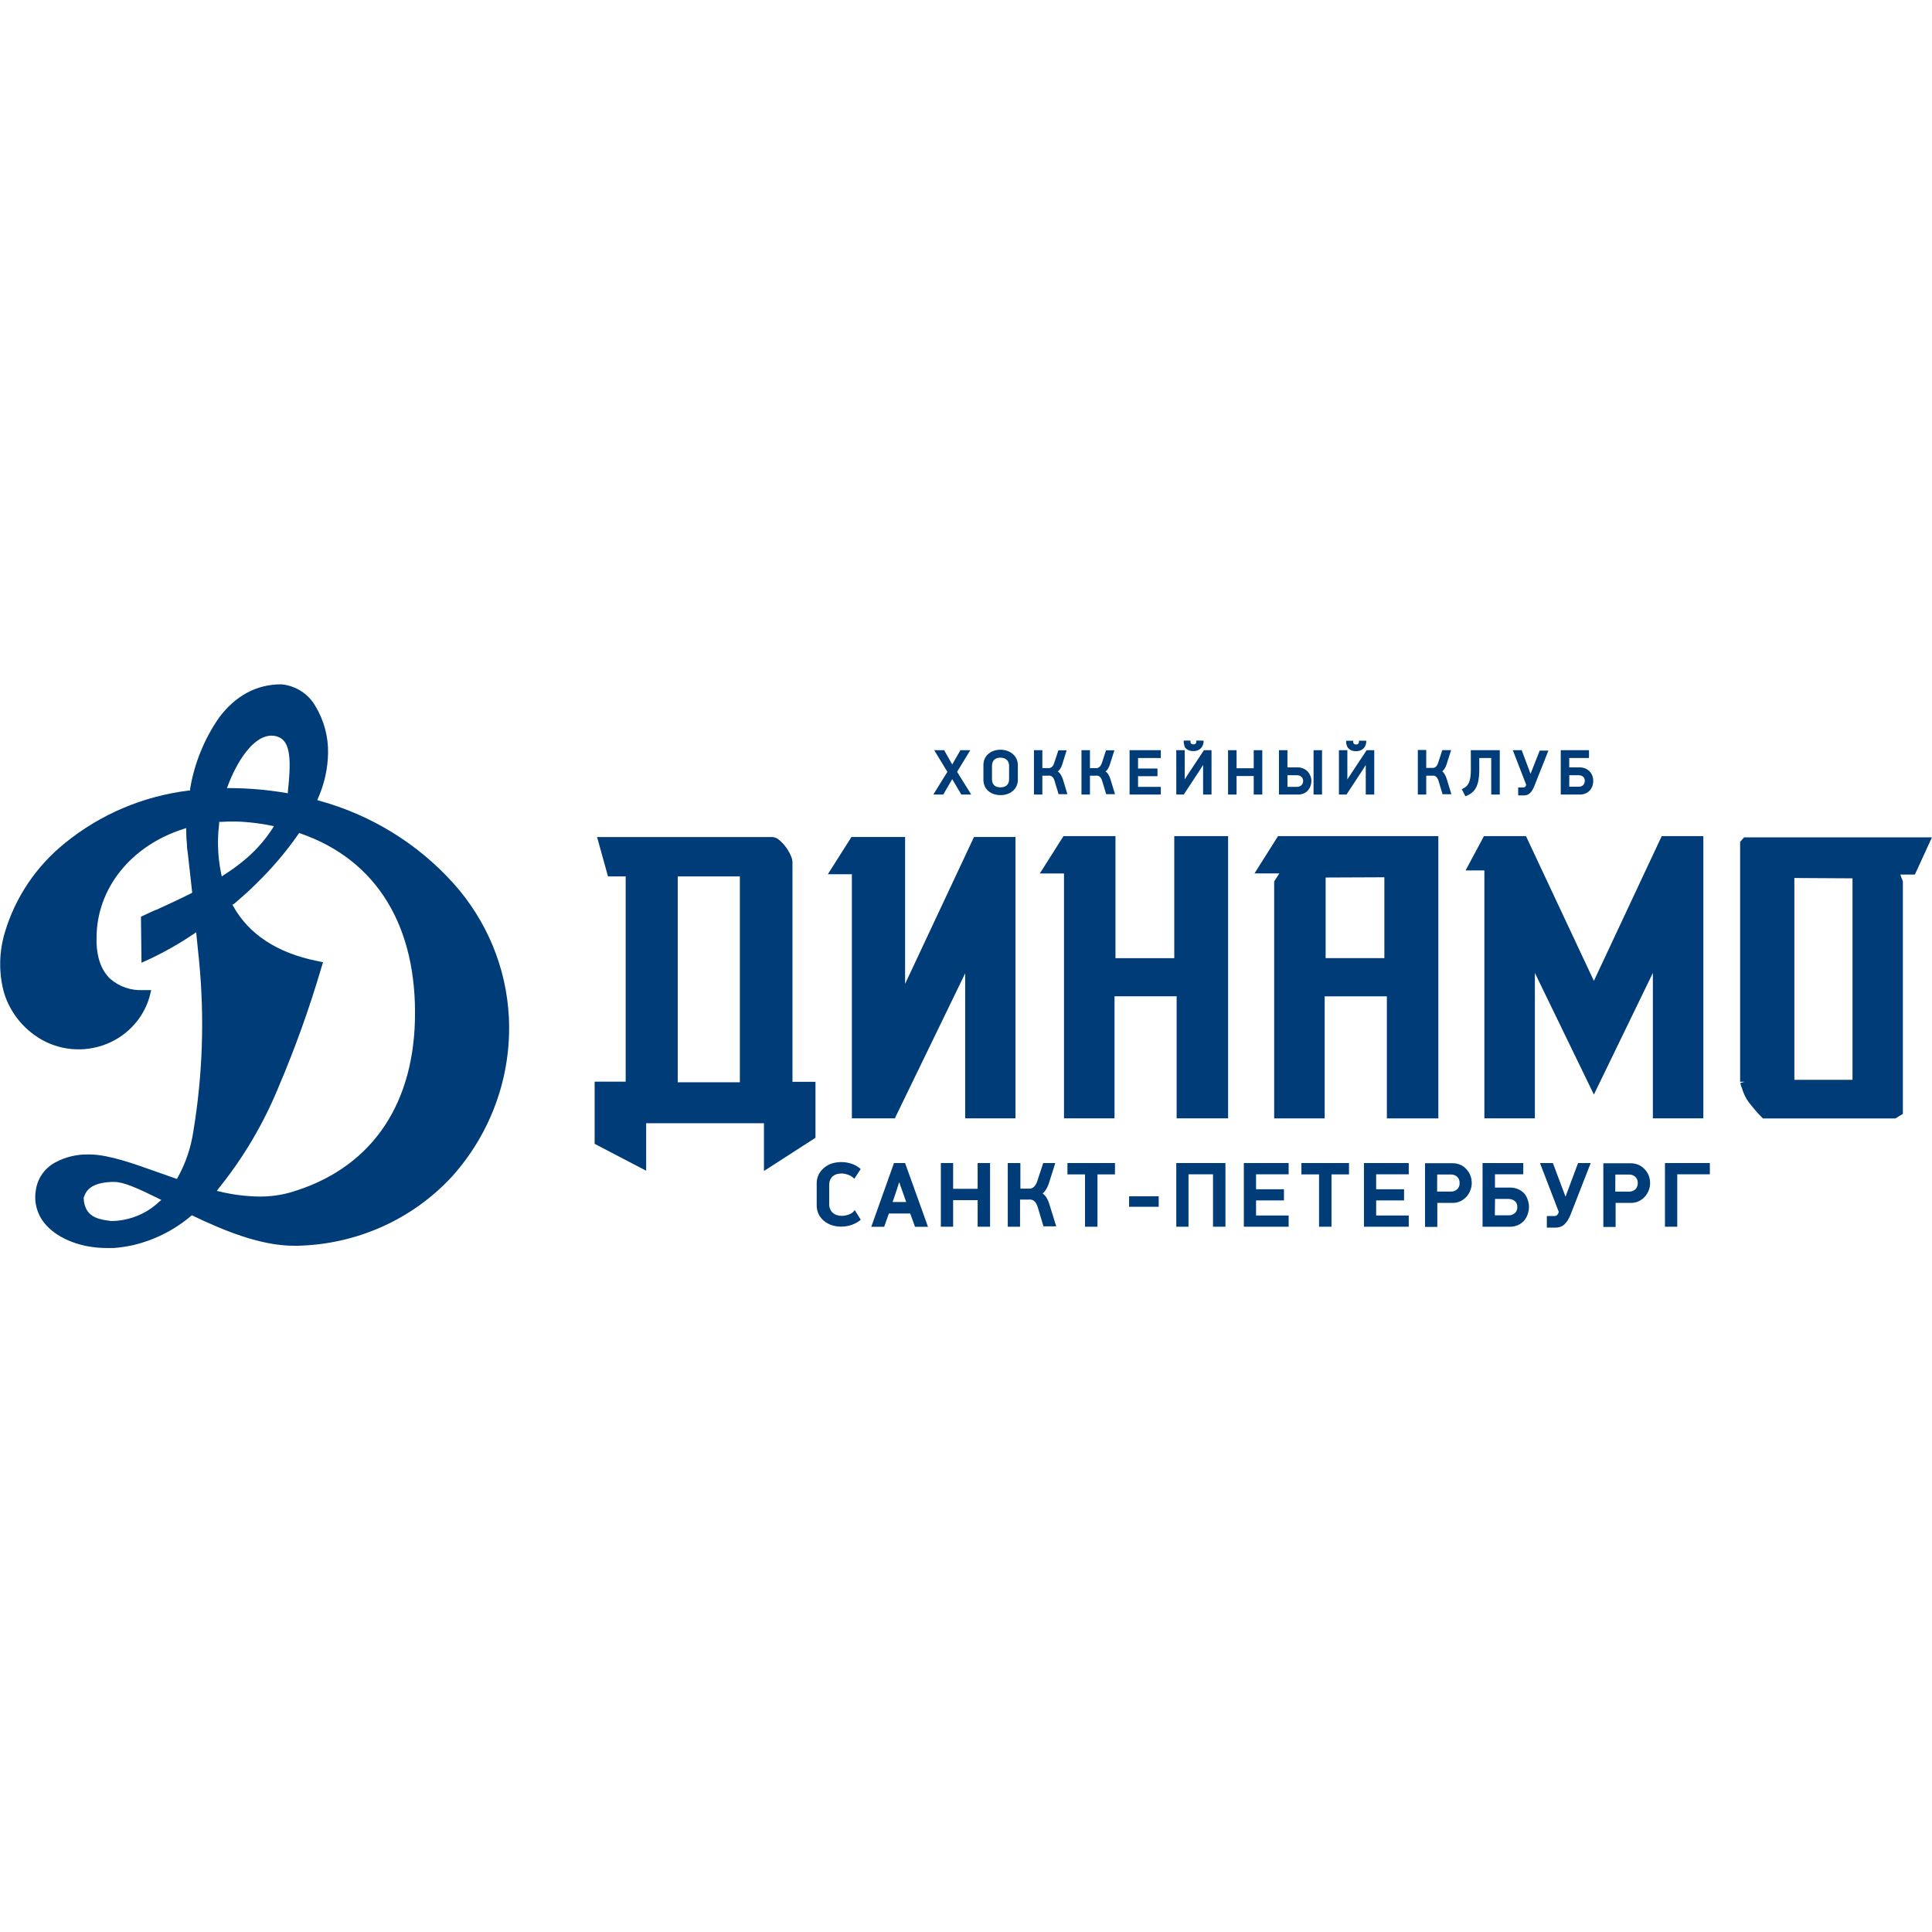
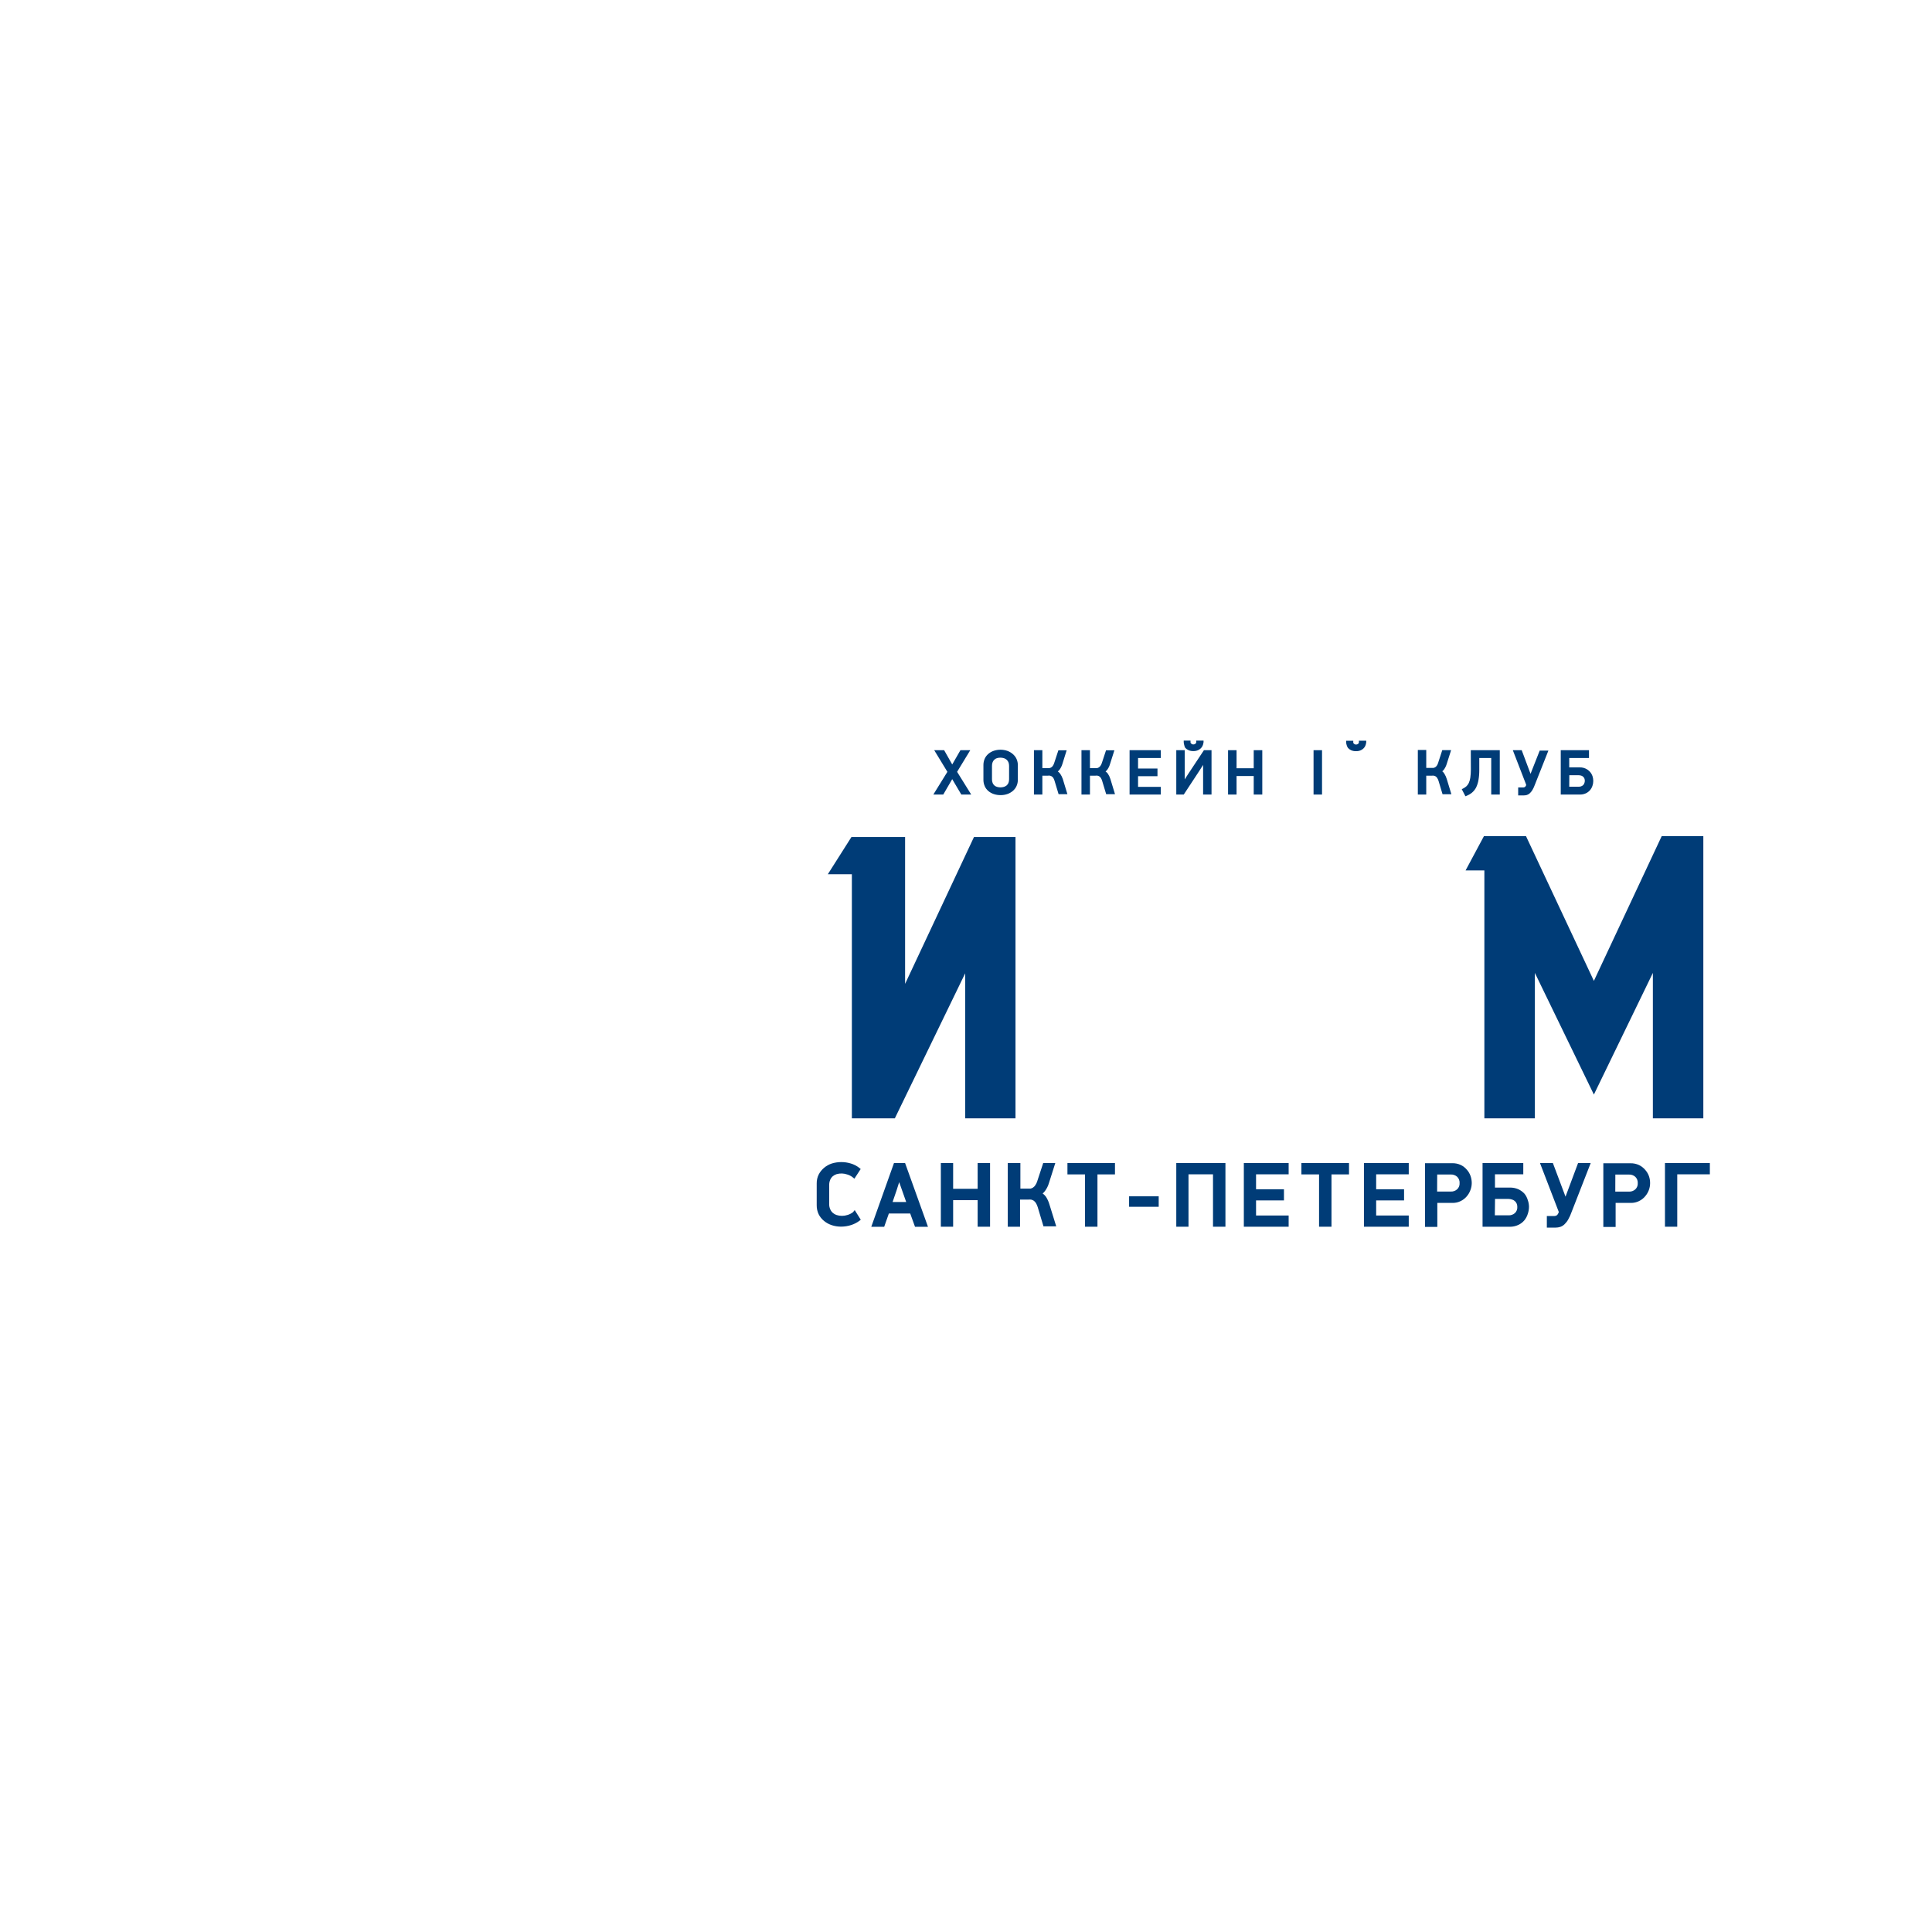
<svg xmlns="http://www.w3.org/2000/svg" width="120" height="120" viewBox="0 0 120 120" fill="none">
  <g clip-path="url(#clip0_973_7088)">
-     <path d="M31.607 63.196C31.456 60.105 30.232 57.156 28.137 54.836C25.928 52.39 23.045 50.618 19.833 49.734L19.707 49.697L19.749 49.594C20.147 48.703 20.36 47.744 20.377 46.773C20.395 45.742 20.119 44.727 19.58 43.84C19.365 43.468 19.061 43.152 18.694 42.919C18.326 42.687 17.907 42.544 17.472 42.504C15.924 42.504 14.617 43.217 13.596 44.587C12.676 45.921 12.064 47.435 11.804 49.025V49.103H11.707C8.888 49.451 6.229 50.58 4.045 52.357C2.259 53.793 0.957 55.722 0.308 57.892C-0.051 59.071 -0.084 60.322 0.211 61.518C0.513 62.638 1.201 63.621 2.16 64.302C2.752 64.73 3.441 65.011 4.169 65.123C4.897 65.235 5.641 65.174 6.339 64.944C7.038 64.715 7.669 64.324 8.18 63.805C8.691 63.286 9.066 62.654 9.274 61.963L9.392 61.497H8.899C8.525 61.517 8.151 61.466 7.798 61.345C7.445 61.224 7.119 61.036 6.841 60.792C6.263 60.239 5.976 59.389 5.997 58.259C5.997 55.191 8.127 52.535 11.387 51.491L11.564 51.433V51.594C11.565 51.908 11.584 52.222 11.618 52.535V52.588C11.618 52.733 11.652 52.873 11.665 53.001L11.939 55.45L11.867 55.488C11.171 55.838 10.459 56.168 9.7 56.515H9.666L8.974 56.836L8.755 56.939L8.789 59.798L9.312 59.559C10.243 59.119 11.138 58.61 11.99 58.036L12.184 57.905L12.205 58.111C12.255 58.618 12.314 59.15 12.365 59.678C12.709 63.213 12.589 66.777 12.007 70.282C11.859 71.28 11.532 72.245 11.041 73.132L10.99 73.227L10.872 73.186L9.839 72.823C8.274 72.262 6.794 71.734 5.622 71.705H5.424C4.725 71.701 4.036 71.873 3.425 72.204C3.107 72.377 2.834 72.619 2.627 72.911C2.42 73.204 2.285 73.539 2.231 73.891C2.158 74.284 2.178 74.688 2.29 75.072C2.402 75.456 2.603 75.81 2.877 76.106C3.665 76.976 5.095 77.516 6.617 77.516H7.073C7.474 77.484 7.873 77.425 8.266 77.339C9.588 77.026 10.816 76.409 11.846 75.541L11.918 75.483L12.002 75.524C13.803 76.386 16.139 77.376 18.248 77.376H18.467C20.286 77.338 22.078 76.936 23.733 76.195C25.387 75.454 26.869 74.389 28.086 73.066C30.52 70.345 31.782 66.808 31.607 63.196ZM16.873 45.692C16.974 45.692 17.075 45.706 17.172 45.733C17.957 45.952 18.138 46.847 17.881 49.153V49.272L17.737 49.247C16.602 49.055 15.453 48.956 14.3 48.95H14.098L14.149 48.81C14.684 47.375 15.701 45.692 16.873 45.692ZM15.498 51.079C15.941 51.124 16.396 51.19 16.843 51.281L17.012 51.314L16.936 51.442C16.41 52.259 15.747 52.984 14.975 53.586C14.645 53.848 14.302 54.093 13.946 54.32L13.773 54.436L13.735 54.254C13.614 53.673 13.549 53.082 13.541 52.489V52.229C13.541 51.87 13.571 51.503 13.613 51.145V51.05H13.723C14.314 51.008 14.908 51.018 15.498 51.079ZM13.563 73.837C15.101 71.933 16.352 69.823 17.278 67.572C18.312 65.15 19.204 62.671 19.947 60.148L20.065 59.765L19.665 59.682C17.219 59.183 15.448 58.032 14.473 56.259L14.431 56.189L14.52 56.156C15.001 55.743 15.477 55.331 15.937 54.865C16.895 53.934 17.761 52.916 18.522 51.825L18.581 51.739L18.686 51.776C23.413 53.425 25.927 57.55 25.771 63.411C25.619 68.884 22.865 72.666 18.007 74.072C17.394 74.241 16.759 74.325 16.122 74.32C15.289 74.311 14.46 74.207 13.651 74.01L13.47 73.969L13.563 73.837ZM9.911 74.621C9.292 75.219 8.502 75.62 7.646 75.772C7.403 75.816 7.156 75.838 6.908 75.838H6.87L6.685 75.805H6.651C5.985 75.706 5.263 75.512 5.196 74.439V74.406C5.335 73.945 5.651 73.466 6.929 73.412H7.102C7.667 73.412 8.519 73.784 9.885 74.464L10.024 74.534L9.911 74.621ZM49.222 53.52C49.209 53.386 49.172 53.255 49.112 53.133C49.033 52.95 48.932 52.777 48.813 52.617C48.693 52.45 48.551 52.299 48.391 52.167C48.276 52.062 48.127 51.999 47.969 51.99H37.085L37.764 54.436H38.861V67.185H36.933V71.045L40.134 72.715V69.766H47.451V72.732L50.651 70.67V67.193H49.222V53.52ZM45.954 54.436V67.222H42.095V54.436H45.954Z" fill="#003C77" />
-     <path d="M72.936 59.514H69.284V51.934H66.053L64.586 54.252H66.087V69.463H69.225V61.882H73.083V69.463H76.28V51.934H72.936V59.514Z" fill="#003C77" />
-     <path d="M77.918 54.25H79.461L79.141 54.745V69.465H82.278V61.884H86.141V69.465H89.338V51.932H79.381L77.918 54.25ZM85.985 54.489V59.512H82.337V54.505L85.985 54.489ZM118.098 54.505L118.035 54.32H118.937L119.996 52.01H108.323L108.082 52.295V67.192H108.348L108.095 67.27L108.125 67.378C108.125 67.439 108.167 67.505 108.192 67.576L108.234 67.704C108.271 67.819 108.316 67.932 108.369 68.042C108.42 68.145 108.454 68.215 108.475 68.248C108.554 68.38 108.644 68.506 108.745 68.623L109.09 69.036C109.183 69.143 109.293 69.263 109.423 69.39L109.499 69.469H117.727L118.191 69.184V54.74C118.17 54.695 118.14 54.612 118.098 54.505ZM115.062 54.555V67.068H111.452V54.534L115.062 54.555Z" fill="#003C77" />
    <path d="M98.999 60.924L94.782 51.933H92.171L91.029 54.065H92.197V69.462H95.334V60.429L98.999 67.985L102.663 60.429V69.462H105.797V51.933H103.212L98.999 60.924ZM56.217 61.11V51.986H52.886L51.418 54.3H52.911V69.462H55.58L59.949 60.454V69.462H63.074V51.986H60.497L56.217 61.11ZM60.265 46.596H59.654L59.144 47.483L58.642 46.596H58.026L58.844 47.94L57.971 49.351H58.587L59.144 48.394L59.709 49.351H60.324L59.447 47.94L60.265 46.596Z" fill="#003C77" />
    <path d="M62.904 46.833C62.804 46.747 62.688 46.679 62.562 46.635C62.289 46.544 61.992 46.544 61.719 46.635C61.595 46.678 61.48 46.744 61.382 46.829C61.285 46.913 61.209 47.018 61.158 47.134C61.107 47.257 61.081 47.389 61.082 47.522V48.417C61.079 48.559 61.106 48.699 61.163 48.829C61.212 48.945 61.289 49.048 61.386 49.13C61.485 49.214 61.6 49.279 61.723 49.32C61.859 49.365 62.002 49.388 62.145 49.386C62.288 49.389 62.431 49.366 62.567 49.32C62.69 49.278 62.804 49.213 62.904 49.13C63.003 49.048 63.082 48.945 63.136 48.829C63.195 48.7 63.224 48.559 63.22 48.417V47.53C63.222 47.397 63.194 47.265 63.14 47.142C63.086 47.024 63.005 46.918 62.904 46.833ZM62.676 47.572V48.396C62.679 48.478 62.664 48.559 62.634 48.636C62.607 48.693 62.568 48.745 62.52 48.788C62.47 48.827 62.413 48.857 62.352 48.875C62.214 48.915 62.068 48.915 61.93 48.875C61.869 48.858 61.813 48.829 61.766 48.788C61.718 48.746 61.68 48.694 61.656 48.636C61.625 48.559 61.611 48.478 61.614 48.396V47.572C61.611 47.491 61.626 47.411 61.656 47.336C61.68 47.277 61.718 47.223 61.766 47.18C61.811 47.138 61.866 47.107 61.926 47.089C61.996 47.069 62.068 47.059 62.141 47.06C62.214 47.06 62.286 47.071 62.356 47.093C62.417 47.111 62.473 47.142 62.52 47.184C62.569 47.228 62.608 47.281 62.634 47.34C62.664 47.414 62.678 47.492 62.676 47.572ZM65.852 48.062C65.812 48.005 65.762 47.956 65.704 47.918C65.743 47.885 65.779 47.847 65.81 47.807C65.886 47.703 65.945 47.587 65.983 47.464L66.252 46.602H65.738L65.477 47.394C65.458 47.459 65.428 47.52 65.388 47.576C65.362 47.612 65.329 47.643 65.291 47.666C65.257 47.687 65.22 47.701 65.181 47.708C65.143 47.711 65.105 47.711 65.067 47.708H64.743V46.594H64.22V49.349H64.743V48.178H65.084C65.128 48.172 65.172 48.172 65.215 48.178C65.254 48.186 65.291 48.201 65.325 48.223C65.363 48.248 65.396 48.28 65.422 48.318C65.457 48.376 65.484 48.438 65.502 48.504L65.751 49.328H66.299L66.012 48.384C65.974 48.27 65.92 48.162 65.852 48.062ZM68.816 48.062C68.777 48.005 68.727 47.956 68.669 47.918C68.709 47.886 68.745 47.848 68.774 47.807C68.851 47.703 68.908 47.587 68.943 47.464L69.217 46.602H68.698L68.437 47.394C68.417 47.457 68.387 47.517 68.348 47.572C68.322 47.609 68.287 47.642 68.247 47.666C68.215 47.687 68.179 47.701 68.142 47.708H67.699V46.594H67.172V49.349H67.699V48.178H68.045C68.087 48.172 68.129 48.172 68.171 48.178C68.21 48.186 68.248 48.201 68.281 48.223C68.318 48.248 68.35 48.281 68.374 48.318C68.411 48.375 68.439 48.438 68.458 48.504L68.707 49.328H69.255L68.968 48.384C68.933 48.271 68.881 48.162 68.816 48.062Z" fill="#003C77" />
    <path d="M70.16 49.351H72.1V48.872H70.687V48.212H71.893V47.734H70.687V47.082H72.1V46.596H70.16V49.351ZM73.787 48.093L73.584 48.41V46.596H73.061V49.351H73.525L74.474 47.907L74.727 47.511V49.351H75.25V46.596H74.778L73.787 48.093Z" fill="#003C77" />
    <path d="M73.62 46.454C73.677 46.512 73.744 46.56 73.819 46.594C73.913 46.634 74.015 46.654 74.118 46.652C74.221 46.655 74.323 46.635 74.417 46.594C74.49 46.56 74.554 46.512 74.607 46.454C74.656 46.4 74.694 46.337 74.717 46.268C74.734 46.211 74.747 46.154 74.755 46.095V46H74.299V46.087C74.302 46.102 74.302 46.117 74.299 46.132C74.291 46.15 74.28 46.167 74.266 46.181C74.247 46.199 74.226 46.213 74.202 46.223C74.151 46.243 74.094 46.243 74.042 46.223C74.02 46.213 74 46.199 73.983 46.181C73.966 46.165 73.953 46.145 73.945 46.124C73.943 46.106 73.943 46.088 73.945 46.07V46H73.523V46.087C73.525 46.15 73.534 46.212 73.553 46.272C73.564 46.336 73.587 46.398 73.62 46.454Z" fill="#003C77" />
    <path d="M77.871 47.718H76.805V46.596H76.277V49.351H76.805V48.2H77.871V49.351H78.403V46.596H77.871V47.718ZM81.587 46.596H82.114V49.351H81.587V46.596Z" fill="#003C77" />
-     <path d="M81.23 47.928C81.154 47.849 81.064 47.785 80.964 47.738C80.853 47.688 80.732 47.663 80.61 47.664H79.965V46.596H79.438V49.351H80.618C80.746 49.354 80.873 49.328 80.989 49.277C81.09 49.23 81.179 49.162 81.251 49.079C81.318 48.996 81.37 48.903 81.403 48.802C81.436 48.705 81.453 48.604 81.453 48.501C81.454 48.397 81.433 48.293 81.394 48.196C81.354 48.099 81.299 48.008 81.23 47.928ZM79.965 48.151H80.538C80.594 48.15 80.65 48.158 80.703 48.175C80.748 48.188 80.79 48.211 80.825 48.241C80.861 48.272 80.889 48.31 80.909 48.353C80.93 48.401 80.94 48.453 80.939 48.505C80.942 48.555 80.934 48.604 80.915 48.65C80.897 48.697 80.869 48.739 80.833 48.773C80.758 48.841 80.657 48.877 80.555 48.872H79.969L79.965 48.151Z" fill="#003C77" />
-     <path d="M83.894 48.093L83.687 48.41V46.596H83.164V49.351H83.632L84.581 47.907L84.83 47.516V49.351H85.357V46.596H84.885L83.894 48.093Z" fill="#003C77" />
    <path d="M83.725 46.455C83.78 46.517 83.847 46.566 83.923 46.6C84.018 46.64 84.12 46.66 84.223 46.657C84.326 46.661 84.428 46.641 84.522 46.6C84.596 46.566 84.662 46.519 84.716 46.459C84.764 46.406 84.8 46.342 84.822 46.274C84.841 46.216 84.853 46.157 84.859 46.097V46.006H84.404V46.093C84.406 46.108 84.406 46.123 84.404 46.138C84.395 46.158 84.382 46.176 84.366 46.191C84.349 46.208 84.329 46.22 84.307 46.229C84.256 46.249 84.198 46.249 84.147 46.229C84.125 46.218 84.105 46.204 84.088 46.187C84.073 46.172 84.061 46.154 84.054 46.134C84.05 46.117 84.05 46.1 84.054 46.084V46.01H83.611V46.097C83.613 46.16 83.624 46.222 83.645 46.282C83.661 46.344 83.688 46.403 83.725 46.455ZM89.717 48.064C89.684 48.003 89.638 47.95 89.582 47.907C89.622 47.875 89.658 47.837 89.688 47.796C89.763 47.691 89.82 47.576 89.857 47.453L90.131 46.592H89.582L89.325 47.383C89.307 47.449 89.277 47.51 89.237 47.565C89.211 47.601 89.178 47.632 89.14 47.656C89.106 47.676 89.069 47.69 89.03 47.697H88.587V46.583H88.064V49.351H88.587V48.179H88.933C88.975 48.174 89.018 48.174 89.06 48.179C89.1 48.187 89.139 48.203 89.174 48.225C89.211 48.25 89.242 48.282 89.266 48.32C89.304 48.377 89.332 48.44 89.351 48.505L89.599 49.33H90.148L89.861 48.386C89.828 48.273 89.779 48.165 89.717 48.064ZM91.358 47.792C91.359 47.963 91.348 48.134 91.324 48.303C91.308 48.415 91.277 48.525 91.231 48.629C91.196 48.706 91.146 48.776 91.084 48.835C91.019 48.893 90.947 48.941 90.869 48.98L90.793 49.017L91.02 49.458L91.092 49.429C91.215 49.381 91.328 49.314 91.43 49.231C91.534 49.142 91.62 49.035 91.683 48.914C91.754 48.767 91.804 48.612 91.83 48.452C91.866 48.242 91.883 48.029 91.881 47.816V47.082H92.623V49.351H93.154V46.596H91.354L91.358 47.792ZM95.065 48.064L94.516 46.596H93.964L94.79 48.732V48.778C94.753 48.856 94.723 48.881 94.71 48.885C94.677 48.902 94.639 48.91 94.601 48.91H94.297V49.404H94.643C94.71 49.405 94.777 49.396 94.841 49.376C94.913 49.352 94.978 49.313 95.031 49.26C95.092 49.2 95.145 49.132 95.187 49.058C95.244 48.959 95.292 48.856 95.33 48.749L96.174 46.62H95.634L95.065 48.064ZM98.911 48.2C98.854 48.04 98.747 47.901 98.604 47.805C98.462 47.708 98.291 47.659 98.118 47.664H97.468V47.082H98.695V46.596H96.941V49.351H98.126C98.254 49.354 98.381 49.328 98.497 49.276C98.598 49.23 98.687 49.162 98.759 49.079C98.827 48.998 98.879 48.906 98.911 48.806C98.944 48.709 98.961 48.608 98.961 48.505C98.961 48.402 98.944 48.298 98.911 48.2ZM97.473 48.151H98.046C98.102 48.151 98.157 48.159 98.211 48.175C98.254 48.189 98.295 48.211 98.329 48.241C98.364 48.272 98.391 48.31 98.409 48.353C98.435 48.422 98.442 48.496 98.428 48.569C98.415 48.642 98.382 48.709 98.333 48.765C98.256 48.833 98.154 48.869 98.05 48.864H97.468L97.473 48.151ZM52.983 75.289C52.878 75.371 52.758 75.432 52.629 75.467C52.412 75.536 52.179 75.536 51.962 75.467C51.878 75.44 51.801 75.397 51.735 75.339C51.663 75.278 51.607 75.201 51.57 75.116C51.521 75.01 51.498 74.894 51.503 74.778V73.619C51.499 73.502 51.52 73.385 51.566 73.277C51.603 73.193 51.657 73.119 51.726 73.058C51.794 73.001 51.873 72.958 51.958 72.93C52.178 72.866 52.413 72.874 52.629 72.951C52.748 72.986 52.86 73.044 52.958 73.12L53.067 73.211L53.459 72.609L53.371 72.538C53.215 72.415 53.036 72.322 52.844 72.266C52.461 72.15 52.05 72.15 51.667 72.266C51.49 72.324 51.327 72.415 51.186 72.534C51.048 72.649 50.935 72.789 50.853 72.947C50.767 73.12 50.724 73.311 50.727 73.504V74.856C50.724 75.051 50.765 75.244 50.849 75.421C50.929 75.581 51.042 75.721 51.182 75.834C51.324 75.951 51.487 76.04 51.663 76.098C51.845 76.158 52.036 76.188 52.228 76.189C52.45 76.19 52.671 76.155 52.882 76.085C53.059 76.026 53.226 75.94 53.375 75.83L53.464 75.76L53.088 75.162L52.983 75.289ZM55.526 72.241L54.117 76.197H54.919L55.209 75.372H56.534L56.833 76.197H57.638L56.217 72.241H55.526ZM56.285 74.658H55.441L55.686 73.941L55.85 73.425L56.285 74.658Z" fill="#003C77" />
    <path d="M60.723 73.839H59.201V72.238H58.438V76.194H59.201V74.544H60.723V76.194H61.495V72.238H60.723V73.839Z" fill="#003C77" />
    <path d="M64.968 74.335C64.912 74.256 64.842 74.186 64.761 74.129C64.817 74.083 64.867 74.031 64.909 73.972C65.019 73.822 65.101 73.655 65.153 73.478L65.546 72.24H64.795L64.42 73.383C64.392 73.473 64.349 73.558 64.293 73.634C64.255 73.689 64.206 73.735 64.15 73.77C64.105 73.798 64.055 73.817 64.002 73.828C63.947 73.832 63.892 73.832 63.838 73.828H63.378V72.24H62.594V76.196H63.357V74.509H63.859C63.919 74.504 63.98 74.504 64.04 74.509C64.095 74.522 64.148 74.542 64.196 74.57C64.251 74.609 64.298 74.656 64.335 74.711C64.387 74.793 64.426 74.882 64.454 74.975L64.812 76.171H65.605L65.183 74.814C65.135 74.645 65.063 74.484 64.968 74.335Z" fill="#003C77" />
    <path d="M66.301 72.944H67.393V76.194H68.165V72.944H69.253V72.238H66.301V72.944ZM70.13 74.305H71.969V74.956H70.13V74.305ZM73.061 76.194H73.82V72.939H75.342V76.194H76.114V72.238H73.061V76.194ZM77.257 76.194H80.04V75.497H78.016V74.56H79.749V73.867H78.016V72.939H80.04V72.238H77.257V76.194ZM80.833 72.944H81.929V76.194H82.701V72.944H83.789V72.238H80.833V72.944ZM84.717 76.194H87.5V75.497H85.476V74.56H87.209V73.867H85.476V72.939H87.5V72.238H84.717V76.194Z" fill="#003C77" />
    <path d="M91.109 72.653C91.007 72.53 90.879 72.43 90.734 72.36C90.567 72.282 90.383 72.244 90.198 72.249H88.512V76.204H89.275V74.715H90.211C90.388 74.719 90.563 74.681 90.722 74.603C90.866 74.534 90.993 74.435 91.097 74.315C91.198 74.199 91.277 74.067 91.329 73.923C91.384 73.784 91.412 73.635 91.413 73.486C91.413 73.337 91.389 73.19 91.341 73.049C91.291 72.903 91.213 72.769 91.109 72.653ZM89.267 72.95H90.11C90.256 72.944 90.398 72.994 90.506 73.09C90.558 73.141 90.599 73.202 90.625 73.27C90.651 73.337 90.663 73.41 90.658 73.482C90.663 73.553 90.652 73.625 90.626 73.692C90.599 73.759 90.559 73.819 90.506 73.869C90.452 73.918 90.389 73.955 90.32 73.979C90.252 74.003 90.179 74.013 90.106 74.01H89.262L89.267 72.95ZM94.69 74.146C94.582 74.028 94.452 73.933 94.306 73.865C94.14 73.794 93.96 73.759 93.779 73.762H92.855V72.937H94.614V72.24H92.084V76.196H93.77C93.954 76.199 94.136 76.161 94.302 76.084C94.447 76.018 94.575 75.921 94.677 75.8C94.778 75.678 94.852 75.538 94.896 75.387C94.944 75.246 94.968 75.099 94.968 74.95C94.967 74.809 94.941 74.67 94.892 74.537C94.852 74.395 94.783 74.262 94.69 74.146ZM92.859 74.467H93.678C93.758 74.468 93.838 74.48 93.914 74.505C93.978 74.522 94.037 74.555 94.087 74.599C94.136 74.641 94.175 74.693 94.201 74.752C94.231 74.82 94.245 74.893 94.243 74.966C94.248 75.037 94.237 75.109 94.21 75.175C94.184 75.241 94.143 75.301 94.091 75.35C94.037 75.397 93.973 75.434 93.904 75.457C93.836 75.481 93.763 75.49 93.69 75.486H92.847L92.859 74.467ZM97.237 74.327L96.452 72.24H95.651L96.819 75.276L96.798 75.342C96.748 75.445 96.71 75.478 96.68 75.494C96.634 75.519 96.581 75.532 96.528 75.531H96.077V76.249H96.621C96.72 76.249 96.818 76.234 96.912 76.204C97.014 76.169 97.107 76.111 97.182 76.035C97.271 75.949 97.347 75.85 97.405 75.742C97.487 75.6 97.555 75.451 97.608 75.296L98.801 72.24H98.017L97.237 74.327ZM102.179 72.653C102.075 72.533 101.948 72.434 101.804 72.364C101.638 72.287 101.456 72.249 101.272 72.253H99.586V76.208H100.349V74.715H101.289C101.466 74.719 101.641 74.68 101.8 74.603C101.944 74.534 102.071 74.435 102.175 74.315C102.277 74.199 102.357 74.066 102.411 73.923C102.464 73.783 102.491 73.635 102.491 73.486C102.492 73.339 102.468 73.192 102.42 73.053C102.367 72.906 102.285 72.77 102.179 72.653ZM100.332 72.954H101.175C101.248 72.95 101.32 72.961 101.388 72.985C101.456 73.009 101.519 73.046 101.572 73.094C101.624 73.145 101.665 73.207 101.691 73.274C101.717 73.341 101.728 73.414 101.724 73.486C101.729 73.557 101.718 73.629 101.692 73.696C101.666 73.763 101.625 73.824 101.572 73.874C101.518 73.922 101.455 73.959 101.386 73.983C101.317 74.007 101.244 74.018 101.171 74.014H100.328L100.332 72.954Z" fill="#003C77" />
    <path d="M103.414 72.238V76.194H104.177V72.939H106.202V72.238H103.414Z" fill="#003C77" />
  </g>
  <defs>
    <clipPath id="clip0_973_7088">
      <rect width="120" height="35" fill="white" transform="translate(0 42.504)" />
    </clipPath>
  </defs>
</svg>